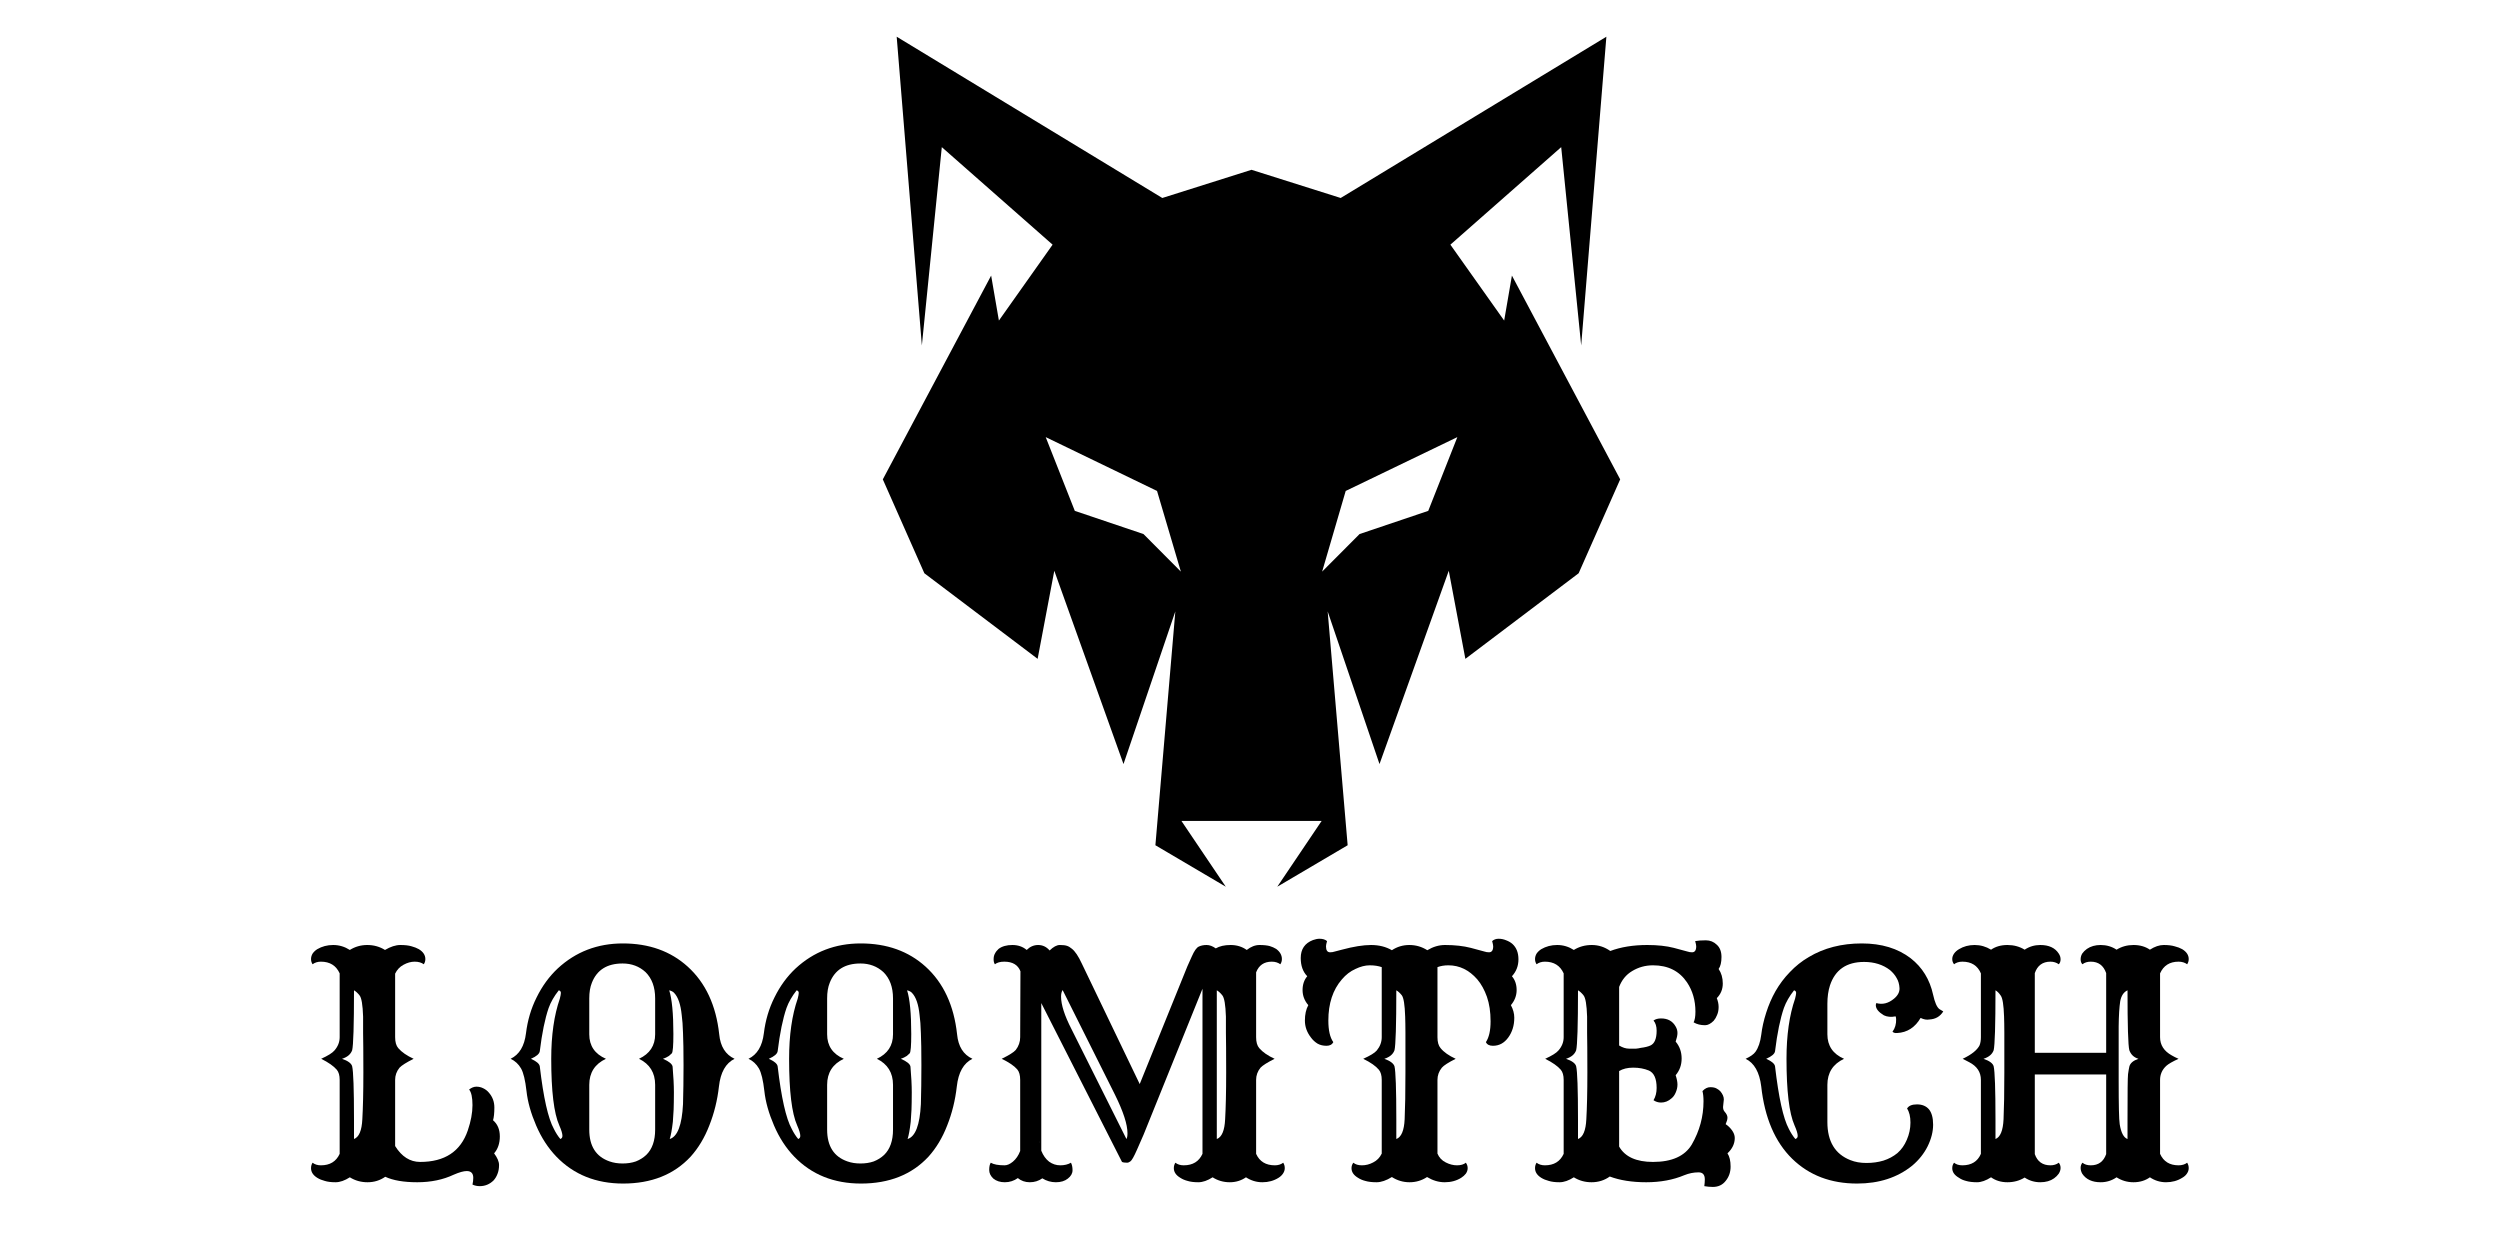
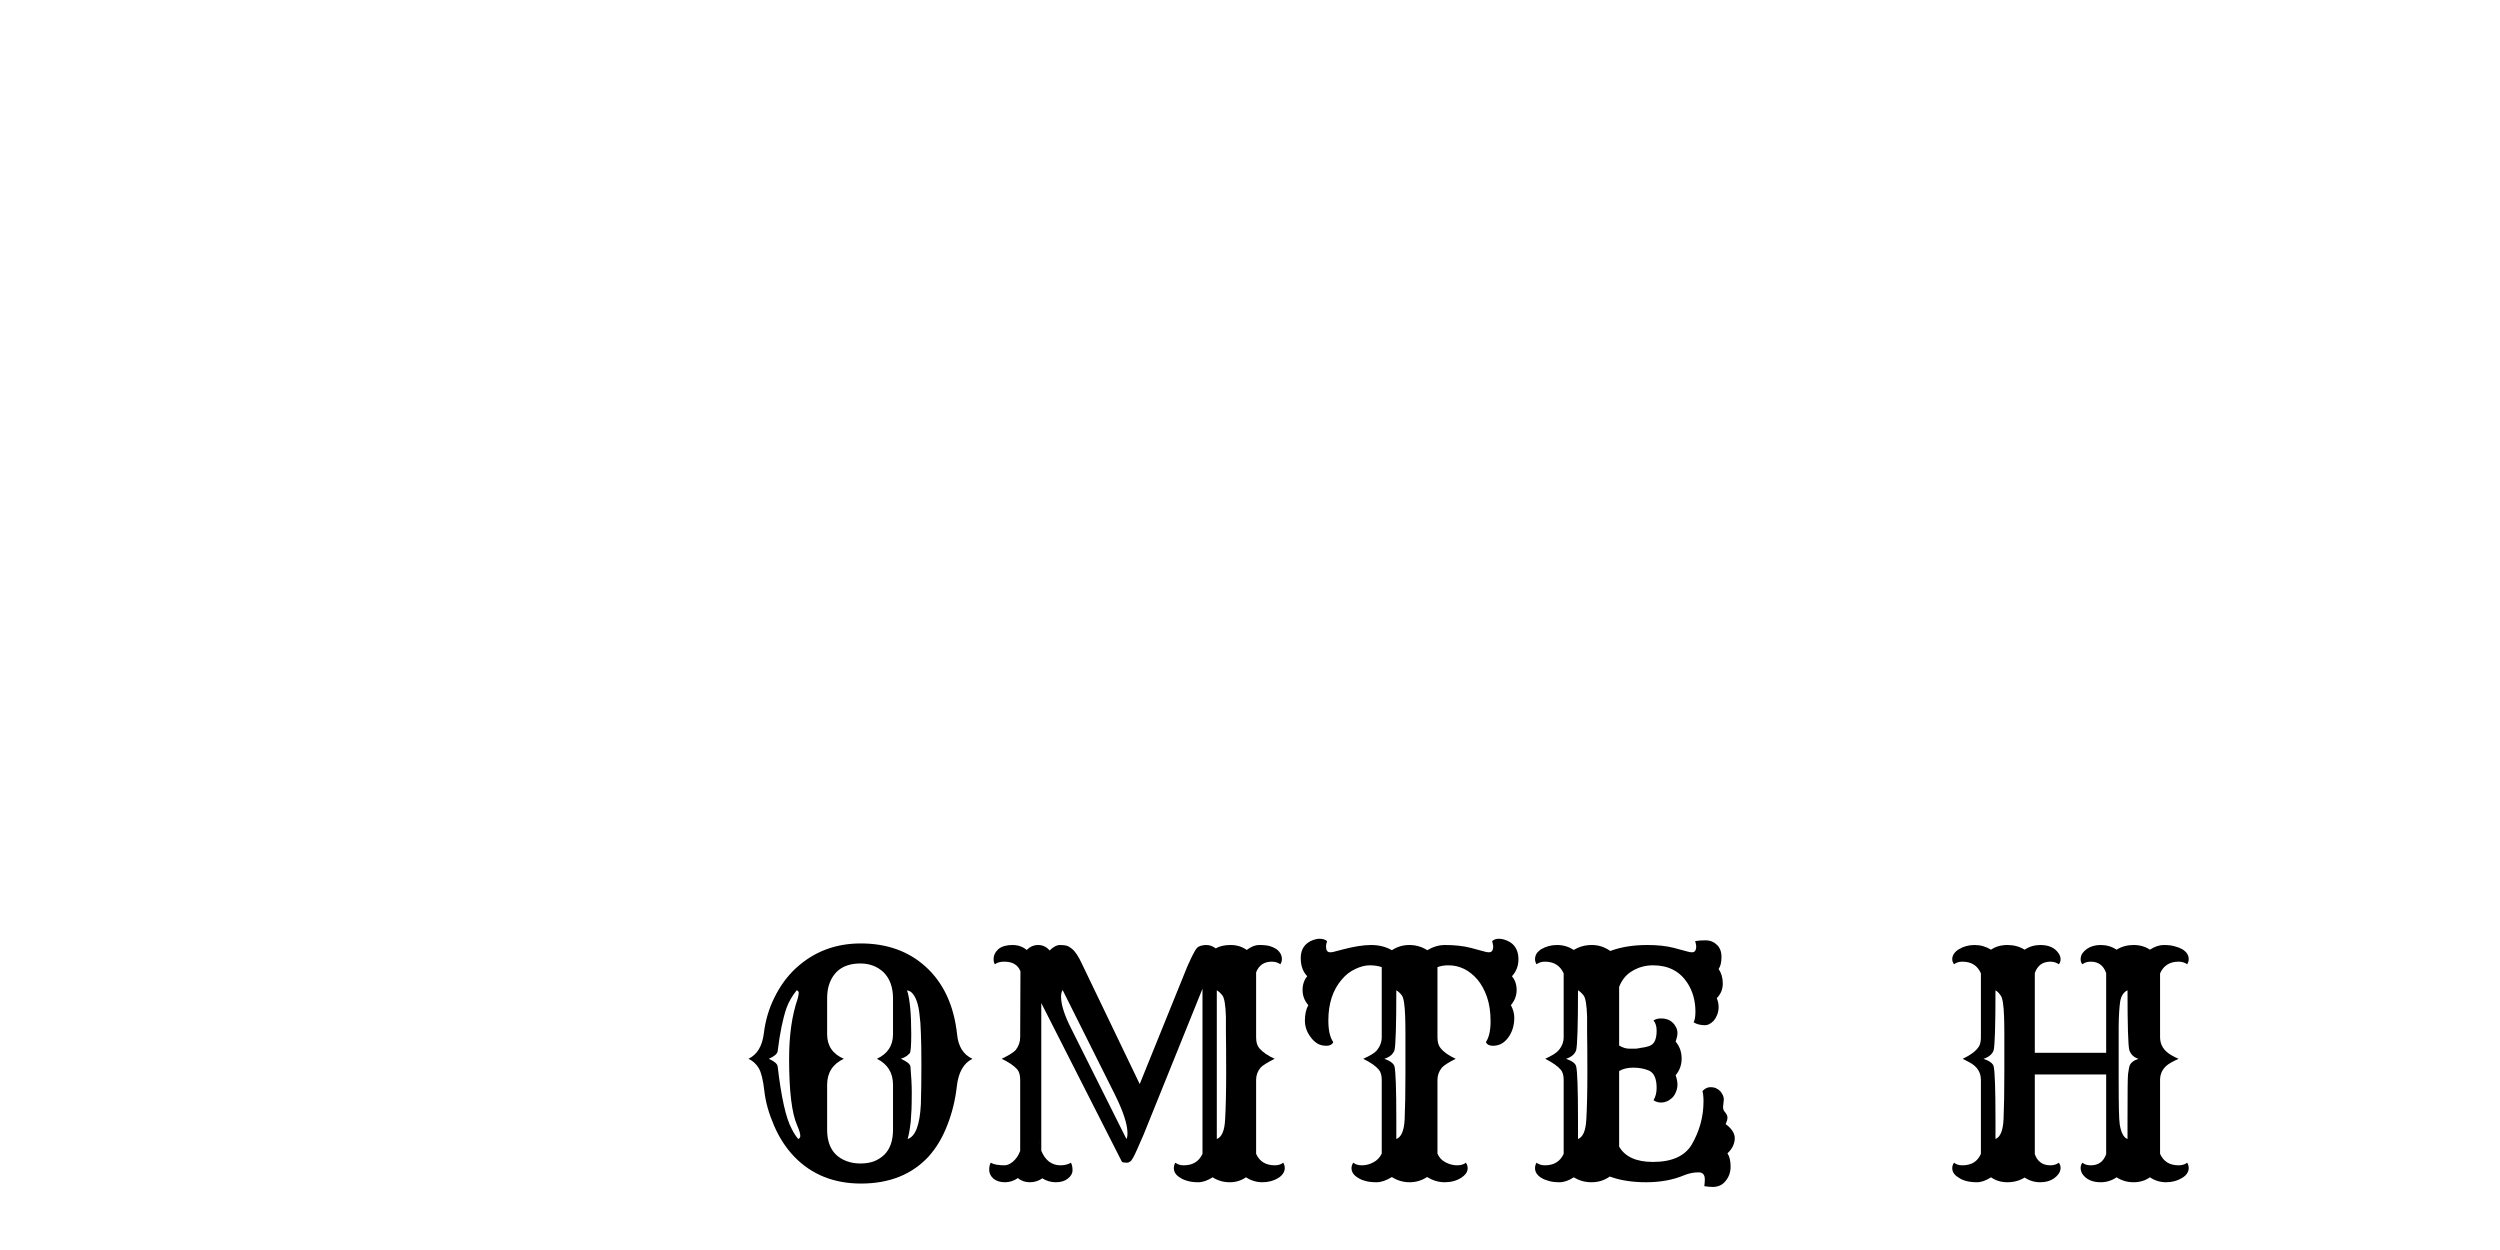
<svg xmlns="http://www.w3.org/2000/svg" version="1.0" preserveAspectRatio="xMidYMid meet" height="100" viewBox="0 0 150 75" zoomAndPan="magnify" width="200">
  <defs>
    <g />
    <clipPath id="fd17bcdad7">
      <path clip-rule="nonzero" d="M 52.965 2.203 L 97.215 2.203 L 97.215 53.203 L 52.965 53.203 Z M 52.965 2.203" />
    </clipPath>
    <clipPath id="df5e3244be">
      <path clip-rule="nonzero" d="M 115 18 L 115.238 18 L 115.238 19 L 115 19 Z M 115 18" />
    </clipPath>
    <clipPath id="dcf8e59b5a">
      <rect height="23" y="0" width="116" x="0" />
    </clipPath>
  </defs>
  <rect fill-opacity="1" height="90" y="-7.5" fill="#ffffff" width="180" x="-15" />
  <rect fill-opacity="1" height="90" y="-7.5" fill="#ffffff" width="180" x="-15" />
  <g clip-path="url(#fd17bcdad7)">
-     <path fill-rule="evenodd" fill-opacity="1" d="M 62.742 26.227 L 69.422 29.457 L 70.852 34.297 L 68.609 32.043 L 64.488 30.652 Z M 87.441 26.227 L 80.742 29.457 L 79.328 34.297 L 81.574 32.043 L 85.695 30.652 Z M 82.77 45.844 L 79.66 36.684 L 80.859 50.715 L 76.637 53.203 L 79.297 49.258 L 70.887 49.258 L 73.547 53.203 L 69.324 50.715 L 70.52 36.684 L 67.41 45.844 L 63.258 34.246 L 62.258 39.531 L 55.461 34.395 L 52.969 28.762 L 59.469 16.535 L 59.934 19.234 L 63.156 14.68 L 56.508 8.828 L 55.312 20.727 L 53.801 2.203 L 69.738 11.879 L 75.09 10.188 L 80.441 11.879 L 96.383 2.203 L 94.871 20.727 L 93.672 8.828 L 87.023 14.68 L 90.25 19.234 L 90.715 16.535 L 97.211 28.762 L 94.719 34.395 L 87.922 39.531 L 86.926 34.246 Z M 82.77 45.844" fill="#000000" />
-   </g>
+     </g>
  <g transform="matrix(1, 0, 0, 1, 17, 52)">
    <g clip-path="url(#dcf8e59b5a)">
      <g fill-opacity="1" fill="#000000">
        <g transform="translate(0.974, 18.747)">
          <g>
-             <path d="M 4.078 0.188 C 3.68 0.188 3.328 0.086 3.016 -0.109 C 2.711 0.086 2.426 0.188 2.156 0.188 C 1.895 0.188 1.68 0.16 1.516 0.109 C 1.348 0.066 1.195 0.004 1.062 -0.078 C 0.812 -0.234 0.688 -0.426 0.688 -0.656 C 0.688 -0.781 0.719 -0.891 0.781 -0.984 C 0.914 -0.879 1.082 -0.828 1.281 -0.828 C 1.82 -0.828 2.195 -1.055 2.406 -1.516 L 2.406 -5.953 C 2.406 -6.223 2.348 -6.426 2.234 -6.562 C 2.047 -6.781 1.734 -7 1.297 -7.219 C 1.703 -7.406 1.969 -7.57 2.094 -7.719 C 2.301 -7.957 2.406 -8.223 2.406 -8.516 L 2.406 -12.344 C 2.195 -12.812 1.82 -13.047 1.281 -13.047 C 1.082 -13.047 0.914 -12.992 0.781 -12.891 C 0.719 -12.984 0.688 -13.086 0.688 -13.203 C 0.688 -13.316 0.719 -13.426 0.781 -13.531 C 0.852 -13.633 0.945 -13.723 1.062 -13.797 C 1.344 -13.961 1.66 -14.047 2.016 -14.047 C 2.379 -14.047 2.711 -13.945 3.016 -13.75 C 3.328 -13.945 3.676 -14.047 4.062 -14.047 C 4.457 -14.047 4.812 -13.945 5.125 -13.75 C 5.457 -13.945 5.766 -14.047 6.047 -14.047 C 6.328 -14.047 6.551 -14.02 6.719 -13.969 C 6.883 -13.926 7.031 -13.867 7.156 -13.797 C 7.414 -13.641 7.547 -13.441 7.547 -13.203 C 7.547 -13.086 7.516 -12.984 7.453 -12.891 C 7.316 -12.992 7.133 -13.047 6.906 -13.047 C 6.688 -13.047 6.461 -12.984 6.234 -12.859 C 6.016 -12.742 5.848 -12.566 5.734 -12.328 L 5.734 -8.516 C 5.734 -8.223 5.797 -8.004 5.922 -7.859 C 6.129 -7.617 6.438 -7.406 6.844 -7.219 C 6.406 -7 6.125 -6.82 6 -6.688 C 5.82 -6.469 5.734 -6.223 5.734 -5.953 L 5.734 -1.984 C 6.129 -1.348 6.629 -1.031 7.234 -1.031 C 8.711 -1.031 9.664 -1.66 10.094 -2.922 C 10.281 -3.473 10.375 -3.977 10.375 -4.438 C 10.375 -4.906 10.305 -5.219 10.172 -5.375 C 10.316 -5.488 10.461 -5.547 10.609 -5.547 C 10.754 -5.547 10.891 -5.516 11.016 -5.453 C 11.148 -5.391 11.266 -5.301 11.359 -5.188 C 11.578 -4.938 11.688 -4.641 11.688 -4.297 C 11.688 -3.961 11.66 -3.707 11.609 -3.531 C 11.879 -3.301 12.016 -2.977 12.016 -2.562 C 12.016 -2.145 11.898 -1.805 11.672 -1.547 C 11.867 -1.285 11.969 -1.051 11.969 -0.844 C 11.969 -0.645 11.938 -0.469 11.875 -0.312 C 11.82 -0.164 11.742 -0.035 11.641 0.078 C 11.41 0.305 11.133 0.422 10.812 0.422 C 10.656 0.422 10.508 0.391 10.375 0.328 C 10.406 0.191 10.422 0.055 10.422 -0.078 C 10.422 -0.348 10.289 -0.484 10.031 -0.484 C 9.844 -0.484 9.582 -0.41 9.25 -0.266 C 8.613 0.035 7.883 0.188 7.062 0.188 C 6.25 0.188 5.609 0.078 5.141 -0.141 C 4.828 0.078 4.473 0.188 4.078 0.188 Z M 3.266 -2.406 C 3.566 -2.52 3.734 -2.914 3.766 -3.594 C 3.805 -4.27 3.828 -5.203 3.828 -6.391 C 3.828 -7.586 3.82 -8.383 3.812 -8.781 C 3.812 -9.176 3.812 -9.5 3.812 -9.75 C 3.789 -10.457 3.719 -10.883 3.594 -11.031 C 3.477 -11.176 3.367 -11.273 3.266 -11.328 C 3.266 -9.223 3.227 -8.023 3.156 -7.734 C 3.07 -7.492 2.867 -7.32 2.547 -7.219 C 2.91 -7.094 3.113 -6.941 3.156 -6.766 C 3.227 -6.473 3.266 -5.41 3.266 -3.578 Z M 3.266 -2.406" />
-           </g>
+             </g>
        </g>
      </g>
      <g fill-opacity="1" fill="#000000">
        <g transform="translate(13.215, 18.747)">
          <g>
-             <path d="M 3.172 -1.344 C 2.672 -1.863 2.266 -2.488 1.953 -3.219 C 1.641 -3.945 1.445 -4.633 1.375 -5.281 C 1.301 -5.938 1.191 -6.391 1.047 -6.641 C 0.898 -6.898 0.691 -7.094 0.422 -7.219 C 0.941 -7.469 1.25 -7.977 1.344 -8.75 C 1.438 -9.52 1.648 -10.238 1.984 -10.906 C 2.316 -11.582 2.738 -12.16 3.25 -12.641 C 4.332 -13.641 5.633 -14.141 7.156 -14.141 C 8.727 -14.141 10.023 -13.676 11.047 -12.75 C 12.117 -11.781 12.75 -10.426 12.938 -8.688 C 13.008 -7.957 13.316 -7.469 13.859 -7.219 C 13.328 -6.957 13.016 -6.406 12.922 -5.562 C 12.828 -4.727 12.633 -3.945 12.344 -3.219 C 12.062 -2.488 11.688 -1.863 11.219 -1.344 C 10.219 -0.27 8.867 0.266 7.172 0.266 C 5.547 0.266 4.211 -0.27 3.172 -1.344 Z M 6.141 -7.219 C 5.473 -6.906 5.141 -6.383 5.141 -5.656 L 5.141 -2.969 C 5.141 -1.977 5.547 -1.344 6.359 -1.062 C 6.598 -0.977 6.859 -0.938 7.141 -0.938 C 7.43 -0.938 7.695 -0.977 7.938 -1.062 C 8.176 -1.156 8.383 -1.285 8.562 -1.453 C 8.914 -1.797 9.094 -2.301 9.094 -2.969 L 9.094 -5.656 C 9.094 -6.383 8.77 -6.906 8.125 -7.219 C 8.77 -7.52 9.094 -8.008 9.094 -8.688 L 9.094 -10.844 C 9.094 -11.52 8.898 -12.047 8.516 -12.422 C 8.141 -12.766 7.68 -12.938 7.141 -12.938 C 6.211 -12.938 5.598 -12.551 5.297 -11.781 C 5.191 -11.52 5.141 -11.207 5.141 -10.844 L 5.141 -8.688 C 5.141 -8 5.473 -7.508 6.141 -7.219 Z M 9.938 -11.328 C 10.102 -10.816 10.188 -9.941 10.188 -8.703 C 10.188 -8.004 10.156 -7.617 10.094 -7.547 C 10.031 -7.484 9.973 -7.43 9.922 -7.391 C 9.805 -7.316 9.688 -7.258 9.562 -7.219 C 9.926 -7.062 10.117 -6.906 10.141 -6.75 C 10.191 -6.156 10.219 -5.641 10.219 -5.203 C 10.219 -4.773 10.211 -4.43 10.203 -4.172 C 10.191 -3.91 10.176 -3.664 10.156 -3.438 C 10.102 -2.969 10.039 -2.625 9.969 -2.406 C 10.438 -2.551 10.703 -3.25 10.766 -4.5 C 10.785 -5.195 10.797 -5.973 10.797 -6.828 C 10.797 -7.691 10.785 -8.336 10.766 -8.766 C 10.754 -9.203 10.727 -9.562 10.688 -9.844 C 10.625 -10.477 10.473 -10.922 10.234 -11.172 C 10.172 -11.242 10.07 -11.297 9.938 -11.328 Z M 3.406 -2.406 C 3.488 -2.438 3.531 -2.5 3.531 -2.594 C 3.531 -2.727 3.469 -2.938 3.344 -3.219 C 3.02 -3.945 2.859 -5.281 2.859 -7.219 C 2.859 -8.633 3.031 -9.836 3.375 -10.828 C 3.414 -10.984 3.438 -11.098 3.438 -11.172 C 3.438 -11.254 3.395 -11.305 3.312 -11.328 C 3.031 -10.973 2.828 -10.617 2.703 -10.266 C 2.484 -9.629 2.305 -8.766 2.172 -7.672 C 2.148 -7.516 1.973 -7.363 1.641 -7.219 C 1.973 -7.07 2.148 -6.922 2.172 -6.766 C 2.391 -4.891 2.672 -3.641 3.016 -3.016 C 3.129 -2.785 3.258 -2.582 3.406 -2.406 Z M 3.406 -2.406" />
-           </g>
+             </g>
        </g>
      </g>
      <g fill-opacity="1" fill="#000000">
        <g transform="translate(27.487, 18.747)">
          <g>
            <path d="M 3.172 -1.344 C 2.672 -1.863 2.266 -2.488 1.953 -3.219 C 1.641 -3.945 1.445 -4.633 1.375 -5.281 C 1.301 -5.938 1.191 -6.391 1.047 -6.641 C 0.898 -6.898 0.691 -7.094 0.422 -7.219 C 0.941 -7.469 1.25 -7.977 1.344 -8.75 C 1.438 -9.52 1.648 -10.238 1.984 -10.906 C 2.316 -11.582 2.738 -12.16 3.25 -12.641 C 4.332 -13.641 5.633 -14.141 7.156 -14.141 C 8.727 -14.141 10.023 -13.676 11.047 -12.75 C 12.117 -11.781 12.75 -10.426 12.938 -8.688 C 13.008 -7.957 13.316 -7.469 13.859 -7.219 C 13.328 -6.957 13.016 -6.406 12.922 -5.562 C 12.828 -4.727 12.633 -3.945 12.344 -3.219 C 12.062 -2.488 11.688 -1.863 11.219 -1.344 C 10.219 -0.27 8.867 0.266 7.172 0.266 C 5.547 0.266 4.211 -0.27 3.172 -1.344 Z M 6.141 -7.219 C 5.473 -6.906 5.141 -6.383 5.141 -5.656 L 5.141 -2.969 C 5.141 -1.977 5.547 -1.344 6.359 -1.062 C 6.598 -0.977 6.859 -0.938 7.141 -0.938 C 7.43 -0.938 7.695 -0.977 7.938 -1.062 C 8.176 -1.156 8.383 -1.285 8.562 -1.453 C 8.914 -1.797 9.094 -2.301 9.094 -2.969 L 9.094 -5.656 C 9.094 -6.383 8.77 -6.906 8.125 -7.219 C 8.77 -7.52 9.094 -8.008 9.094 -8.688 L 9.094 -10.844 C 9.094 -11.52 8.898 -12.047 8.516 -12.422 C 8.141 -12.766 7.68 -12.938 7.141 -12.938 C 6.211 -12.938 5.598 -12.551 5.297 -11.781 C 5.191 -11.52 5.141 -11.207 5.141 -10.844 L 5.141 -8.688 C 5.141 -8 5.473 -7.508 6.141 -7.219 Z M 9.938 -11.328 C 10.102 -10.816 10.188 -9.941 10.188 -8.703 C 10.188 -8.004 10.156 -7.617 10.094 -7.547 C 10.031 -7.484 9.973 -7.43 9.922 -7.391 C 9.805 -7.316 9.688 -7.258 9.562 -7.219 C 9.926 -7.062 10.117 -6.906 10.141 -6.75 C 10.191 -6.156 10.219 -5.641 10.219 -5.203 C 10.219 -4.773 10.211 -4.43 10.203 -4.172 C 10.191 -3.91 10.176 -3.664 10.156 -3.438 C 10.102 -2.969 10.039 -2.625 9.969 -2.406 C 10.438 -2.551 10.703 -3.25 10.766 -4.5 C 10.785 -5.195 10.797 -5.973 10.797 -6.828 C 10.797 -7.691 10.785 -8.336 10.766 -8.766 C 10.754 -9.203 10.727 -9.562 10.688 -9.844 C 10.625 -10.477 10.473 -10.922 10.234 -11.172 C 10.172 -11.242 10.07 -11.297 9.938 -11.328 Z M 3.406 -2.406 C 3.488 -2.438 3.531 -2.5 3.531 -2.594 C 3.531 -2.727 3.469 -2.938 3.344 -3.219 C 3.02 -3.945 2.859 -5.281 2.859 -7.219 C 2.859 -8.633 3.031 -9.836 3.375 -10.828 C 3.414 -10.984 3.438 -11.098 3.438 -11.172 C 3.438 -11.254 3.395 -11.305 3.312 -11.328 C 3.031 -10.973 2.828 -10.617 2.703 -10.266 C 2.484 -9.629 2.305 -8.766 2.172 -7.672 C 2.148 -7.516 1.973 -7.363 1.641 -7.219 C 1.973 -7.07 2.148 -6.922 2.172 -6.766 C 2.391 -4.891 2.672 -3.641 3.016 -3.016 C 3.129 -2.785 3.258 -2.582 3.406 -2.406 Z M 3.406 -2.406" />
          </g>
        </g>
      </g>
      <g fill-opacity="1" fill="#000000">
        <g transform="translate(41.758, 18.747)">
          <g>
-             <path d="M 2.312 -0.062 C 2.082 0.102 1.82 0.188 1.531 0.188 C 1.25 0.188 1.02 0.113 0.844 -0.031 C 0.676 -0.188 0.594 -0.359 0.594 -0.547 C 0.594 -0.742 0.625 -0.891 0.688 -0.984 C 0.863 -0.879 1.141 -0.828 1.516 -0.828 C 1.672 -0.828 1.836 -0.898 2.016 -1.047 C 2.203 -1.203 2.348 -1.414 2.453 -1.688 L 2.453 -5.953 C 2.453 -6.234 2.395 -6.441 2.281 -6.578 C 2.094 -6.797 1.781 -7.008 1.344 -7.219 C 1.789 -7.438 2.07 -7.613 2.188 -7.75 C 2.363 -7.977 2.453 -8.234 2.453 -8.516 L 2.469 -12.469 C 2.32 -12.852 2 -13.047 1.5 -13.047 C 1.25 -13.047 1.062 -12.992 0.938 -12.891 C 0.883 -12.961 0.859 -13.062 0.859 -13.188 C 0.859 -13.32 0.883 -13.438 0.938 -13.531 C 0.988 -13.633 1.062 -13.727 1.156 -13.812 C 1.363 -13.969 1.641 -14.047 1.984 -14.047 C 2.328 -14.047 2.613 -13.945 2.844 -13.75 C 3.039 -13.945 3.27 -14.047 3.531 -14.047 C 3.801 -14.047 4.031 -13.938 4.219 -13.719 C 4.445 -13.938 4.648 -14.047 4.828 -14.047 C 5.016 -14.047 5.156 -14.031 5.25 -14 C 5.352 -13.969 5.453 -13.91 5.547 -13.828 C 5.742 -13.68 5.945 -13.379 6.156 -12.922 L 9.625 -5.703 L 12.484 -12.766 L 12.75 -13.359 C 12.895 -13.691 13.035 -13.891 13.172 -13.953 C 13.305 -14.016 13.461 -14.047 13.641 -14.047 C 13.816 -14.047 14 -13.977 14.188 -13.844 C 14.414 -13.977 14.711 -14.047 15.078 -14.047 C 15.453 -14.047 15.773 -13.945 16.047 -13.75 C 16.297 -13.945 16.551 -14.047 16.812 -14.047 C 17.07 -14.047 17.273 -14.023 17.422 -13.984 C 17.566 -13.941 17.695 -13.883 17.812 -13.812 C 18.039 -13.645 18.156 -13.441 18.156 -13.203 C 18.156 -13.086 18.125 -12.984 18.062 -12.891 C 17.926 -12.992 17.754 -13.047 17.547 -13.047 C 17.086 -13.047 16.773 -12.832 16.609 -12.406 L 16.609 -8.516 C 16.609 -8.223 16.672 -8.004 16.797 -7.859 C 17.004 -7.617 17.312 -7.406 17.719 -7.219 C 17.281 -7 17 -6.82 16.875 -6.688 C 16.695 -6.469 16.609 -6.223 16.609 -5.953 L 16.609 -1.516 C 16.816 -1.055 17.191 -0.828 17.734 -0.828 C 17.93 -0.828 18.098 -0.879 18.234 -0.984 C 18.297 -0.891 18.328 -0.781 18.328 -0.656 C 18.328 -0.539 18.289 -0.43 18.219 -0.328 C 18.156 -0.234 18.066 -0.148 17.953 -0.078 C 17.672 0.098 17.348 0.188 16.984 0.188 C 16.629 0.188 16.301 0.086 16 -0.109 C 15.719 0.086 15.395 0.188 15.031 0.188 C 14.645 0.188 14.301 0.086 14 -0.109 C 13.695 0.086 13.41 0.188 13.141 0.188 C 12.879 0.188 12.664 0.16 12.5 0.109 C 12.332 0.066 12.188 0.004 12.062 -0.078 C 11.801 -0.234 11.672 -0.426 11.672 -0.656 C 11.672 -0.781 11.703 -0.891 11.766 -0.984 C 11.898 -0.879 12.066 -0.828 12.266 -0.828 C 12.805 -0.828 13.18 -1.055 13.391 -1.516 L 13.391 -11.422 L 9.859 -2.672 L 9.469 -1.781 C 9.281 -1.352 9.145 -1.113 9.062 -1.062 C 8.988 -1.008 8.926 -0.984 8.875 -0.984 C 8.727 -0.984 8.625 -1 8.562 -1.031 L 3.719 -10.562 L 3.719 -1.703 C 3.832 -1.422 3.988 -1.203 4.188 -1.047 C 4.395 -0.898 4.617 -0.828 4.859 -0.828 C 5.109 -0.828 5.32 -0.879 5.5 -0.984 C 5.562 -0.867 5.594 -0.719 5.594 -0.531 C 5.594 -0.344 5.5 -0.176 5.312 -0.031 C 5.133 0.113 4.895 0.188 4.594 0.188 C 4.301 0.188 4.031 0.109 3.781 -0.047 C 3.562 0.109 3.312 0.188 3.031 0.188 C 2.75 0.188 2.508 0.102 2.312 -0.062 Z M 5 -11.344 C 4.938 -11.25 4.906 -11.117 4.906 -10.953 C 4.906 -10.461 5.113 -9.812 5.531 -9 L 8.828 -2.406 C 8.867 -2.469 8.891 -2.582 8.891 -2.75 C 8.891 -3.281 8.641 -4.051 8.141 -5.062 Z M 14.25 -2.406 C 14.551 -2.52 14.719 -2.914 14.75 -3.594 C 14.789 -4.27 14.812 -5.203 14.812 -6.391 C 14.812 -7.586 14.805 -8.383 14.797 -8.781 C 14.797 -9.176 14.797 -9.5 14.797 -9.75 C 14.773 -10.457 14.703 -10.883 14.578 -11.031 C 14.461 -11.176 14.352 -11.273 14.25 -11.328 Z M 3.594 -2.281 C 3.594 -2.238 3.598 -2.203 3.609 -2.172 Z M 2.578 -2.281 C 2.578 -2.258 2.578 -2.223 2.578 -2.172 Z M 2.578 -2.281" />
+             <path d="M 2.312 -0.062 C 2.082 0.102 1.82 0.188 1.531 0.188 C 1.25 0.188 1.02 0.113 0.844 -0.031 C 0.676 -0.188 0.594 -0.359 0.594 -0.547 C 0.594 -0.742 0.625 -0.891 0.688 -0.984 C 0.863 -0.879 1.141 -0.828 1.516 -0.828 C 1.672 -0.828 1.836 -0.898 2.016 -1.047 C 2.203 -1.203 2.348 -1.414 2.453 -1.688 L 2.453 -5.953 C 2.453 -6.234 2.395 -6.441 2.281 -6.578 C 2.094 -6.797 1.781 -7.008 1.344 -7.219 C 1.789 -7.438 2.07 -7.613 2.188 -7.75 C 2.363 -7.977 2.453 -8.234 2.453 -8.516 L 2.469 -12.469 C 2.32 -12.852 2 -13.047 1.5 -13.047 C 1.25 -13.047 1.062 -12.992 0.938 -12.891 C 0.883 -12.961 0.859 -13.062 0.859 -13.188 C 0.859 -13.32 0.883 -13.438 0.938 -13.531 C 0.988 -13.633 1.062 -13.727 1.156 -13.812 C 1.363 -13.969 1.641 -14.047 1.984 -14.047 C 2.328 -14.047 2.613 -13.945 2.844 -13.75 C 3.039 -13.945 3.27 -14.047 3.531 -14.047 C 3.801 -14.047 4.031 -13.938 4.219 -13.719 C 4.445 -13.938 4.648 -14.047 4.828 -14.047 C 5.016 -14.047 5.156 -14.031 5.25 -14 C 5.352 -13.969 5.453 -13.91 5.547 -13.828 C 5.742 -13.68 5.945 -13.379 6.156 -12.922 L 9.625 -5.703 L 12.484 -12.766 C 12.895 -13.691 13.035 -13.891 13.172 -13.953 C 13.305 -14.016 13.461 -14.047 13.641 -14.047 C 13.816 -14.047 14 -13.977 14.188 -13.844 C 14.414 -13.977 14.711 -14.047 15.078 -14.047 C 15.453 -14.047 15.773 -13.945 16.047 -13.75 C 16.297 -13.945 16.551 -14.047 16.812 -14.047 C 17.07 -14.047 17.273 -14.023 17.422 -13.984 C 17.566 -13.941 17.695 -13.883 17.812 -13.812 C 18.039 -13.645 18.156 -13.441 18.156 -13.203 C 18.156 -13.086 18.125 -12.984 18.062 -12.891 C 17.926 -12.992 17.754 -13.047 17.547 -13.047 C 17.086 -13.047 16.773 -12.832 16.609 -12.406 L 16.609 -8.516 C 16.609 -8.223 16.672 -8.004 16.797 -7.859 C 17.004 -7.617 17.312 -7.406 17.719 -7.219 C 17.281 -7 17 -6.82 16.875 -6.688 C 16.695 -6.469 16.609 -6.223 16.609 -5.953 L 16.609 -1.516 C 16.816 -1.055 17.191 -0.828 17.734 -0.828 C 17.93 -0.828 18.098 -0.879 18.234 -0.984 C 18.297 -0.891 18.328 -0.781 18.328 -0.656 C 18.328 -0.539 18.289 -0.43 18.219 -0.328 C 18.156 -0.234 18.066 -0.148 17.953 -0.078 C 17.672 0.098 17.348 0.188 16.984 0.188 C 16.629 0.188 16.301 0.086 16 -0.109 C 15.719 0.086 15.395 0.188 15.031 0.188 C 14.645 0.188 14.301 0.086 14 -0.109 C 13.695 0.086 13.41 0.188 13.141 0.188 C 12.879 0.188 12.664 0.16 12.5 0.109 C 12.332 0.066 12.188 0.004 12.062 -0.078 C 11.801 -0.234 11.672 -0.426 11.672 -0.656 C 11.672 -0.781 11.703 -0.891 11.766 -0.984 C 11.898 -0.879 12.066 -0.828 12.266 -0.828 C 12.805 -0.828 13.18 -1.055 13.391 -1.516 L 13.391 -11.422 L 9.859 -2.672 L 9.469 -1.781 C 9.281 -1.352 9.145 -1.113 9.062 -1.062 C 8.988 -1.008 8.926 -0.984 8.875 -0.984 C 8.727 -0.984 8.625 -1 8.562 -1.031 L 3.719 -10.562 L 3.719 -1.703 C 3.832 -1.422 3.988 -1.203 4.188 -1.047 C 4.395 -0.898 4.617 -0.828 4.859 -0.828 C 5.109 -0.828 5.32 -0.879 5.5 -0.984 C 5.562 -0.867 5.594 -0.719 5.594 -0.531 C 5.594 -0.344 5.5 -0.176 5.312 -0.031 C 5.133 0.113 4.895 0.188 4.594 0.188 C 4.301 0.188 4.031 0.109 3.781 -0.047 C 3.562 0.109 3.312 0.188 3.031 0.188 C 2.75 0.188 2.508 0.102 2.312 -0.062 Z M 5 -11.344 C 4.938 -11.25 4.906 -11.117 4.906 -10.953 C 4.906 -10.461 5.113 -9.812 5.531 -9 L 8.828 -2.406 C 8.867 -2.469 8.891 -2.582 8.891 -2.75 C 8.891 -3.281 8.641 -4.051 8.141 -5.062 Z M 14.25 -2.406 C 14.551 -2.52 14.719 -2.914 14.75 -3.594 C 14.789 -4.27 14.812 -5.203 14.812 -6.391 C 14.812 -7.586 14.805 -8.383 14.797 -8.781 C 14.797 -9.176 14.797 -9.5 14.797 -9.75 C 14.773 -10.457 14.703 -10.883 14.578 -11.031 C 14.461 -11.176 14.352 -11.273 14.25 -11.328 Z M 3.594 -2.281 C 3.594 -2.238 3.598 -2.203 3.609 -2.172 Z M 2.578 -2.281 C 2.578 -2.258 2.578 -2.223 2.578 -2.172 Z M 2.578 -2.281" />
          </g>
        </g>
      </g>
      <g fill-opacity="1" fill="#000000">
        <g transform="translate(60.732, 18.747)">
          <g>
            <path d="M 7.891 -0.125 C 7.578 0.082 7.227 0.188 6.844 0.188 C 6.457 0.188 6.102 0.082 5.781 -0.125 C 5.445 0.082 5.141 0.188 4.859 0.188 C 4.586 0.188 4.363 0.16 4.188 0.109 C 4.02 0.066 3.875 0.004 3.75 -0.078 C 3.488 -0.234 3.359 -0.426 3.359 -0.656 C 3.359 -0.781 3.395 -0.891 3.469 -0.984 C 3.594 -0.879 3.766 -0.828 3.984 -0.828 C 4.211 -0.828 4.438 -0.883 4.656 -1 C 4.883 -1.113 5.055 -1.289 5.172 -1.531 L 5.172 -5.953 C 5.172 -6.223 5.113 -6.426 5 -6.562 C 4.82 -6.781 4.508 -7 4.062 -7.219 C 4.477 -7.406 4.75 -7.57 4.875 -7.719 C 5.07 -7.957 5.172 -8.223 5.172 -8.516 L 5.172 -12.719 C 4.973 -12.789 4.734 -12.828 4.453 -12.828 C 4.18 -12.828 3.895 -12.754 3.594 -12.609 C 3.289 -12.473 3.02 -12.266 2.781 -11.984 C 2.238 -11.359 1.969 -10.535 1.969 -9.516 C 1.969 -8.93 2.066 -8.5 2.266 -8.219 C 2.191 -8.07 2.055 -8 1.859 -8 C 1.66 -8 1.484 -8.039 1.328 -8.125 C 1.172 -8.219 1.035 -8.344 0.922 -8.5 C 0.68 -8.812 0.562 -9.148 0.562 -9.516 C 0.562 -9.879 0.629 -10.188 0.766 -10.438 C 0.535 -10.707 0.422 -11.008 0.422 -11.344 C 0.422 -11.676 0.516 -11.953 0.703 -12.172 C 0.441 -12.441 0.312 -12.805 0.312 -13.266 C 0.312 -13.797 0.555 -14.156 1.047 -14.344 C 1.191 -14.395 1.32 -14.422 1.438 -14.422 C 1.633 -14.422 1.785 -14.375 1.891 -14.281 C 1.848 -14.133 1.828 -14.031 1.828 -13.969 C 1.828 -13.727 1.91 -13.609 2.078 -13.609 C 2.172 -13.609 2.266 -13.625 2.359 -13.656 L 2.781 -13.766 C 3.477 -13.953 4.062 -14.047 4.531 -14.047 C 5.008 -14.047 5.426 -13.941 5.781 -13.734 C 6.094 -13.941 6.441 -14.047 6.828 -14.047 C 7.223 -14.047 7.582 -13.941 7.906 -13.734 C 8.25 -13.941 8.602 -14.047 8.969 -14.047 C 9.562 -14.047 10.078 -13.988 10.516 -13.875 L 11.328 -13.656 C 11.422 -13.625 11.516 -13.609 11.609 -13.609 C 11.773 -13.609 11.859 -13.727 11.859 -13.969 C 11.859 -14.031 11.836 -14.133 11.797 -14.281 C 11.898 -14.375 12.031 -14.422 12.188 -14.422 C 12.344 -14.422 12.492 -14.391 12.641 -14.328 C 12.785 -14.273 12.91 -14.203 13.016 -14.109 C 13.254 -13.891 13.375 -13.582 13.375 -13.188 C 13.375 -12.789 13.242 -12.453 12.984 -12.172 C 13.172 -11.953 13.266 -11.676 13.266 -11.344 C 13.266 -11.008 13.148 -10.707 12.922 -10.438 C 13.055 -10.188 13.125 -9.938 13.125 -9.688 C 13.125 -9.445 13.094 -9.227 13.031 -9.031 C 12.969 -8.832 12.879 -8.656 12.766 -8.5 C 12.523 -8.164 12.219 -8 11.844 -8 C 11.633 -8 11.492 -8.07 11.422 -8.219 C 11.609 -8.5 11.703 -8.914 11.703 -9.469 C 11.703 -10.031 11.629 -10.52 11.484 -10.938 C 11.336 -11.352 11.145 -11.703 10.906 -11.984 C 10.414 -12.547 9.836 -12.828 9.172 -12.828 C 8.922 -12.828 8.703 -12.789 8.516 -12.719 L 8.516 -8.516 C 8.516 -8.223 8.578 -8.004 8.703 -7.859 C 8.898 -7.617 9.203 -7.406 9.609 -7.219 C 9.172 -7 8.895 -6.82 8.781 -6.688 C 8.602 -6.469 8.516 -6.223 8.516 -5.953 L 8.516 -1.531 C 8.617 -1.289 8.785 -1.113 9.016 -1 C 9.242 -0.883 9.469 -0.828 9.688 -0.828 C 9.914 -0.828 10.094 -0.879 10.219 -0.984 C 10.289 -0.891 10.328 -0.781 10.328 -0.656 C 10.328 -0.539 10.289 -0.43 10.219 -0.328 C 10.145 -0.234 10.051 -0.148 9.938 -0.078 C 9.656 0.098 9.328 0.188 8.953 0.188 C 8.586 0.188 8.234 0.082 7.891 -0.125 Z M 6.047 -2.406 C 6.348 -2.52 6.516 -2.914 6.547 -3.594 C 6.578 -4.27 6.594 -5.203 6.594 -6.391 C 6.594 -7.586 6.594 -8.383 6.594 -8.781 C 6.594 -9.176 6.586 -9.5 6.578 -9.75 C 6.555 -10.457 6.488 -10.883 6.375 -11.031 C 6.258 -11.176 6.148 -11.273 6.047 -11.328 C 6.047 -9.223 6.008 -8.023 5.938 -7.734 C 5.852 -7.492 5.648 -7.32 5.328 -7.219 C 5.68 -7.094 5.883 -6.941 5.938 -6.766 C 6.008 -6.473 6.047 -5.41 6.047 -3.578 Z M 6.047 -2.406" />
          </g>
        </g>
      </g>
      <g fill-opacity="1" fill="#000000">
        <g transform="translate(74.414, 18.747)">
          <g>
            <path d="M 4.078 0.188 C 3.68 0.188 3.328 0.086 3.016 -0.109 C 2.711 0.086 2.426 0.188 2.156 0.188 C 1.895 0.188 1.68 0.16 1.516 0.109 C 1.348 0.066 1.195 0.004 1.062 -0.078 C 0.812 -0.234 0.688 -0.426 0.688 -0.656 C 0.688 -0.781 0.719 -0.891 0.781 -0.984 C 0.914 -0.879 1.082 -0.828 1.281 -0.828 C 1.82 -0.828 2.195 -1.055 2.406 -1.516 L 2.406 -5.953 C 2.406 -6.223 2.348 -6.426 2.234 -6.562 C 2.047 -6.781 1.734 -7 1.297 -7.219 C 1.703 -7.406 1.969 -7.57 2.094 -7.719 C 2.301 -7.957 2.406 -8.223 2.406 -8.516 L 2.406 -12.344 C 2.195 -12.812 1.82 -13.047 1.281 -13.047 C 1.082 -13.047 0.914 -12.992 0.781 -12.891 C 0.719 -12.984 0.688 -13.086 0.688 -13.203 C 0.688 -13.316 0.719 -13.426 0.781 -13.531 C 0.852 -13.633 0.945 -13.723 1.062 -13.797 C 1.344 -13.961 1.66 -14.047 2.016 -14.047 C 2.379 -14.047 2.711 -13.945 3.016 -13.75 C 3.328 -13.945 3.688 -14.047 4.094 -14.047 C 4.5 -14.047 4.867 -13.926 5.203 -13.688 C 5.836 -13.926 6.578 -14.047 7.422 -14.047 C 8.047 -14.047 8.578 -13.988 9.016 -13.875 L 9.828 -13.656 C 9.922 -13.625 10.016 -13.609 10.109 -13.609 C 10.273 -13.609 10.359 -13.727 10.359 -13.969 C 10.359 -14.031 10.336 -14.133 10.297 -14.281 C 10.461 -14.312 10.676 -14.328 10.938 -14.328 C 11.195 -14.328 11.414 -14.238 11.594 -14.062 C 11.781 -13.895 11.875 -13.648 11.875 -13.328 C 11.875 -13.004 11.816 -12.766 11.703 -12.609 C 11.867 -12.367 11.953 -12.078 11.953 -11.734 C 11.953 -11.391 11.832 -11.098 11.594 -10.859 C 11.664 -10.68 11.703 -10.504 11.703 -10.328 C 11.703 -10.148 11.672 -9.988 11.609 -9.844 C 11.555 -9.707 11.488 -9.594 11.406 -9.5 C 11.227 -9.32 11.055 -9.234 10.891 -9.234 C 10.629 -9.234 10.398 -9.289 10.203 -9.406 C 10.273 -9.539 10.312 -9.754 10.312 -10.047 C 10.312 -10.711 10.145 -11.297 9.812 -11.797 C 9.352 -12.484 8.672 -12.828 7.766 -12.828 C 7.305 -12.828 6.891 -12.711 6.516 -12.484 C 6.148 -12.266 5.891 -11.945 5.734 -11.531 L 5.734 -8.016 C 5.941 -7.891 6.141 -7.828 6.328 -7.828 C 6.516 -7.828 6.656 -7.828 6.75 -7.828 C 6.844 -7.836 6.938 -7.852 7.031 -7.875 C 7.281 -7.906 7.473 -7.953 7.609 -8.016 C 7.859 -8.129 7.984 -8.426 7.984 -8.906 C 7.984 -9.164 7.922 -9.367 7.797 -9.516 C 7.91 -9.598 8.062 -9.641 8.25 -9.641 C 8.656 -9.641 8.945 -9.477 9.125 -9.156 C 9.195 -9.039 9.234 -8.91 9.234 -8.766 C 9.234 -8.629 9.195 -8.457 9.125 -8.25 C 9.363 -7.969 9.484 -7.629 9.484 -7.234 C 9.484 -6.848 9.363 -6.516 9.125 -6.234 C 9.195 -6.023 9.234 -5.836 9.234 -5.672 C 9.234 -5.504 9.195 -5.344 9.125 -5.188 C 9.062 -5.039 8.977 -4.926 8.875 -4.844 C 8.688 -4.676 8.477 -4.594 8.25 -4.594 C 8.082 -4.594 7.93 -4.641 7.797 -4.734 C 7.922 -4.941 7.984 -5.188 7.984 -5.469 C 7.984 -6.031 7.828 -6.379 7.516 -6.516 C 7.242 -6.629 6.93 -6.688 6.578 -6.688 C 6.234 -6.688 5.953 -6.617 5.734 -6.484 L 5.734 -1.953 C 6.086 -1.336 6.766 -1.031 7.766 -1.031 C 8.898 -1.031 9.676 -1.379 10.094 -2.078 C 10.562 -2.891 10.797 -3.754 10.797 -4.672 C 10.797 -4.93 10.773 -5.133 10.734 -5.281 C 10.879 -5.438 11.035 -5.516 11.203 -5.516 C 11.367 -5.516 11.492 -5.488 11.578 -5.438 C 11.66 -5.395 11.734 -5.344 11.797 -5.281 C 11.941 -5.113 12.016 -4.945 12.016 -4.781 L 11.969 -4.328 C 11.969 -4.211 12 -4.117 12.062 -4.047 C 12.176 -3.922 12.234 -3.801 12.234 -3.688 C 12.234 -3.582 12.195 -3.453 12.125 -3.297 C 12.258 -3.211 12.383 -3.094 12.5 -2.938 C 12.613 -2.781 12.672 -2.625 12.672 -2.469 C 12.672 -2.125 12.523 -1.816 12.234 -1.547 C 12.359 -1.359 12.422 -1.094 12.422 -0.75 C 12.422 -0.414 12.32 -0.129 12.125 0.109 C 11.938 0.348 11.68 0.469 11.359 0.469 C 11.191 0.469 11.02 0.453 10.844 0.422 C 10.863 0.285 10.875 0.148 10.875 0.016 C 10.875 -0.266 10.75 -0.406 10.5 -0.406 C 10.207 -0.406 9.922 -0.348 9.641 -0.234 C 8.973 0.047 8.211 0.188 7.359 0.188 C 6.504 0.188 5.773 0.07 5.172 -0.156 C 4.859 0.07 4.492 0.188 4.078 0.188 Z M 3.266 -2.406 C 3.566 -2.52 3.734 -2.914 3.766 -3.594 C 3.805 -4.27 3.828 -5.203 3.828 -6.391 C 3.828 -7.586 3.82 -8.383 3.812 -8.781 C 3.812 -9.176 3.812 -9.5 3.812 -9.75 C 3.789 -10.457 3.719 -10.883 3.594 -11.031 C 3.477 -11.176 3.367 -11.273 3.266 -11.328 C 3.266 -9.223 3.227 -8.023 3.156 -7.734 C 3.07 -7.492 2.867 -7.32 2.547 -7.219 C 2.91 -7.094 3.113 -6.941 3.156 -6.766 C 3.227 -6.473 3.266 -5.41 3.266 -3.578 Z M 5.562 -2.5 C 5.562 -2.477 5.562 -2.461 5.562 -2.453 Z M 5.562 -2.5" />
          </g>
        </g>
      </g>
      <g fill-opacity="1" fill="#000000">
        <g transform="translate(87.471, 18.747)">
          <g>
-             <path d="M 9.375 -1.562 C 9.613 -1.77 9.801 -2.035 9.938 -2.359 C 10.082 -2.691 10.156 -3.035 10.156 -3.391 C 10.156 -3.754 10.086 -4.035 9.953 -4.234 C 10.047 -4.398 10.242 -4.484 10.547 -4.484 C 10.859 -4.484 11.098 -4.383 11.266 -4.188 C 11.43 -3.988 11.516 -3.68 11.516 -3.266 C 11.516 -2.848 11.406 -2.414 11.188 -1.969 C 10.969 -1.531 10.66 -1.145 10.266 -0.812 C 9.379 -0.094 8.273 0.266 6.953 0.266 C 5.379 0.266 4.082 -0.227 3.062 -1.219 C 2.031 -2.227 1.41 -3.676 1.203 -5.562 C 1.098 -6.414 0.785 -6.969 0.266 -7.219 C 0.555 -7.352 0.754 -7.492 0.859 -7.641 C 1.035 -7.891 1.148 -8.227 1.203 -8.656 C 1.254 -9.082 1.352 -9.523 1.5 -9.984 C 1.645 -10.441 1.832 -10.875 2.062 -11.281 C 2.301 -11.695 2.586 -12.078 2.922 -12.422 C 3.254 -12.773 3.633 -13.078 4.062 -13.328 C 4.969 -13.867 6.023 -14.141 7.234 -14.141 C 8.422 -14.141 9.398 -13.844 10.172 -13.25 C 10.867 -12.707 11.316 -11.977 11.516 -11.062 C 11.617 -10.602 11.742 -10.316 11.891 -10.203 C 11.953 -10.16 12.031 -10.113 12.125 -10.062 C 11.938 -9.758 11.66 -9.598 11.297 -9.578 C 11.129 -9.547 10.953 -9.578 10.766 -9.672 C 10.43 -9.098 9.961 -8.797 9.359 -8.766 C 9.234 -8.754 9.141 -8.781 9.078 -8.844 C 9.234 -9.051 9.305 -9.301 9.297 -9.594 C 9.297 -9.656 9.285 -9.711 9.266 -9.766 C 8.992 -9.711 8.758 -9.734 8.562 -9.828 C 8.25 -10.016 8.086 -10.211 8.078 -10.422 C 8.078 -10.473 8.086 -10.52 8.109 -10.562 C 8.484 -10.457 8.836 -10.547 9.172 -10.828 C 9.398 -11.016 9.508 -11.223 9.5 -11.453 C 9.488 -11.691 9.43 -11.895 9.328 -12.062 C 9.234 -12.238 9.098 -12.398 8.922 -12.547 C 8.504 -12.867 7.988 -13.031 7.375 -13.031 C 6.32 -13.031 5.641 -12.562 5.328 -11.625 C 5.223 -11.301 5.172 -10.93 5.172 -10.516 L 5.172 -8.688 C 5.172 -8 5.504 -7.508 6.172 -7.219 C 5.504 -6.906 5.172 -6.383 5.172 -5.656 L 5.172 -3.422 C 5.172 -2.266 5.629 -1.504 6.547 -1.141 C 6.836 -1.023 7.16 -0.969 7.516 -0.969 C 7.879 -0.969 8.219 -1.016 8.531 -1.109 C 8.852 -1.211 9.133 -1.363 9.375 -1.562 Z M 3.25 -2.406 C 3.344 -2.438 3.391 -2.5 3.391 -2.594 C 3.391 -2.727 3.328 -2.938 3.203 -3.219 C 2.879 -3.945 2.719 -5.281 2.719 -7.219 C 2.719 -8.633 2.891 -9.836 3.234 -10.828 C 3.273 -10.984 3.297 -11.098 3.297 -11.172 C 3.297 -11.254 3.254 -11.305 3.172 -11.328 C 2.891 -10.973 2.688 -10.617 2.562 -10.266 C 2.344 -9.629 2.164 -8.766 2.031 -7.672 C 2.008 -7.516 1.832 -7.363 1.5 -7.219 C 1.832 -7.07 2.008 -6.922 2.031 -6.766 C 2.25 -4.891 2.523 -3.641 2.859 -3.016 C 2.973 -2.785 3.102 -2.582 3.25 -2.406 Z M 3.25 -2.406" />
-           </g>
+             </g>
        </g>
      </g>
      <g fill-opacity="1" fill="#000000">
        <g transform="translate(99.432, 18.747)">
          <g>
            <path d="M 5.047 -0.094 C 4.742 0.094 4.398 0.188 4.016 0.188 C 3.629 0.188 3.301 0.086 3.031 -0.109 C 2.727 0.086 2.445 0.188 2.188 0.188 C 1.926 0.188 1.707 0.16 1.531 0.109 C 1.363 0.066 1.223 0.004 1.109 -0.078 C 0.836 -0.234 0.703 -0.426 0.703 -0.656 C 0.703 -0.781 0.738 -0.891 0.812 -0.984 C 0.938 -0.879 1.102 -0.828 1.312 -0.828 C 1.852 -0.828 2.223 -1.055 2.422 -1.516 L 2.422 -5.953 C 2.422 -6.422 2.188 -6.773 1.719 -7.016 L 1.328 -7.219 C 1.859 -7.469 2.195 -7.738 2.344 -8.031 C 2.395 -8.164 2.422 -8.328 2.422 -8.516 L 2.422 -12.344 C 2.223 -12.812 1.852 -13.047 1.312 -13.047 C 1.102 -13.047 0.938 -12.992 0.812 -12.891 C 0.738 -12.984 0.703 -13.086 0.703 -13.203 C 0.703 -13.316 0.738 -13.426 0.812 -13.531 C 0.883 -13.633 0.984 -13.723 1.109 -13.797 C 1.379 -13.961 1.691 -14.047 2.047 -14.047 C 2.398 -14.047 2.727 -13.953 3.031 -13.766 C 3.301 -13.953 3.629 -14.047 4.016 -14.047 C 4.398 -14.047 4.742 -13.953 5.047 -13.766 C 5.328 -13.953 5.641 -14.047 5.984 -14.047 C 6.504 -14.047 6.875 -13.875 7.094 -13.531 C 7.164 -13.426 7.203 -13.312 7.203 -13.188 C 7.203 -13.062 7.164 -12.961 7.094 -12.891 C 6.957 -12.992 6.789 -13.047 6.594 -13.047 C 6.125 -13.047 5.812 -12.816 5.656 -12.359 L 5.656 -7.578 L 9.938 -7.578 L 9.938 -12.359 C 9.781 -12.816 9.473 -13.047 9.016 -13.047 C 8.805 -13.047 8.641 -12.992 8.516 -12.891 C 8.441 -12.961 8.406 -13.062 8.406 -13.188 C 8.406 -13.312 8.438 -13.426 8.5 -13.531 C 8.57 -13.633 8.664 -13.727 8.781 -13.812 C 9.008 -13.969 9.285 -14.047 9.609 -14.047 C 9.961 -14.047 10.281 -13.953 10.562 -13.766 C 10.863 -13.953 11.203 -14.047 11.578 -14.047 C 11.961 -14.047 12.289 -13.953 12.562 -13.766 C 12.852 -13.953 13.129 -14.047 13.391 -14.047 C 13.66 -14.047 13.879 -14.02 14.047 -13.969 C 14.223 -13.926 14.375 -13.867 14.5 -13.797 C 14.758 -13.641 14.891 -13.441 14.891 -13.203 C 14.891 -13.086 14.859 -12.984 14.797 -12.891 C 14.66 -12.992 14.488 -13.047 14.281 -13.047 C 13.75 -13.047 13.379 -12.812 13.172 -12.344 L 13.172 -8.516 C 13.172 -8.047 13.406 -7.68 13.875 -7.422 C 14 -7.348 14.133 -7.281 14.281 -7.219 C 13.914 -7.051 13.672 -6.91 13.547 -6.797 C 13.297 -6.566 13.172 -6.285 13.172 -5.953 L 13.172 -1.516 C 13.379 -1.055 13.75 -0.828 14.281 -0.828 C 14.488 -0.828 14.66 -0.879 14.797 -0.984 C 14.859 -0.891 14.891 -0.781 14.891 -0.656 C 14.891 -0.539 14.852 -0.43 14.781 -0.328 C 14.719 -0.234 14.625 -0.148 14.5 -0.078 C 14.219 0.098 13.895 0.188 13.531 0.188 C 13.176 0.188 12.852 0.086 12.562 -0.109 C 12.289 0.086 11.961 0.188 11.578 0.188 C 11.203 0.188 10.863 0.086 10.562 -0.109 C 10.281 0.086 9.961 0.188 9.609 0.188 C 9.098 0.188 8.727 0.016 8.5 -0.328 C 8.438 -0.441 8.406 -0.555 8.406 -0.672 C 8.406 -0.797 8.441 -0.898 8.516 -0.984 C 8.641 -0.879 8.805 -0.828 9.016 -0.828 C 9.473 -0.828 9.781 -1.051 9.938 -1.5 L 9.938 -6.281 L 5.656 -6.281 L 5.656 -1.5 C 5.812 -1.051 6.125 -0.828 6.594 -0.828 C 6.789 -0.828 6.957 -0.879 7.094 -0.984 C 7.164 -0.898 7.203 -0.797 7.203 -0.672 C 7.203 -0.555 7.164 -0.441 7.094 -0.328 C 7.02 -0.223 6.926 -0.129 6.812 -0.047 C 6.594 0.109 6.316 0.188 5.984 0.188 C 5.641 0.188 5.328 0.094 5.047 -0.094 Z M 10.688 -9.156 C 10.688 -8.508 10.688 -7.438 10.688 -5.938 C 10.688 -4.445 10.707 -3.566 10.75 -3.297 C 10.832 -2.785 10.988 -2.488 11.219 -2.406 L 11.219 -3.578 C 11.219 -5.18 11.227 -6.086 11.25 -6.297 C 11.281 -6.504 11.305 -6.656 11.328 -6.75 C 11.379 -6.957 11.562 -7.113 11.875 -7.219 C 11.602 -7.301 11.422 -7.473 11.328 -7.734 C 11.254 -8.023 11.219 -9.223 11.219 -11.328 C 10.988 -11.223 10.844 -11.004 10.781 -10.672 C 10.727 -10.316 10.695 -9.812 10.688 -9.156 Z M 3.297 -2.406 C 3.586 -2.52 3.75 -2.914 3.781 -3.594 C 3.812 -4.27 3.828 -5.203 3.828 -6.391 C 3.828 -7.586 3.828 -8.383 3.828 -8.781 C 3.828 -9.176 3.82 -9.5 3.812 -9.75 C 3.789 -10.445 3.723 -10.867 3.609 -11.016 C 3.504 -11.172 3.398 -11.273 3.297 -11.328 C 3.297 -9.223 3.258 -8.023 3.188 -7.734 C 3.102 -7.492 2.898 -7.32 2.578 -7.219 C 2.941 -7.094 3.145 -6.941 3.188 -6.766 C 3.258 -6.473 3.297 -5.41 3.297 -3.578 Z M 3.297 -2.406" />
          </g>
        </g>
      </g>
      <g clip-path="url(#df5e3244be)">
        <g fill-opacity="1" fill="#000000">
          <g transform="translate(115.026, 18.747)">
            <g />
          </g>
        </g>
      </g>
    </g>
  </g>
</svg>